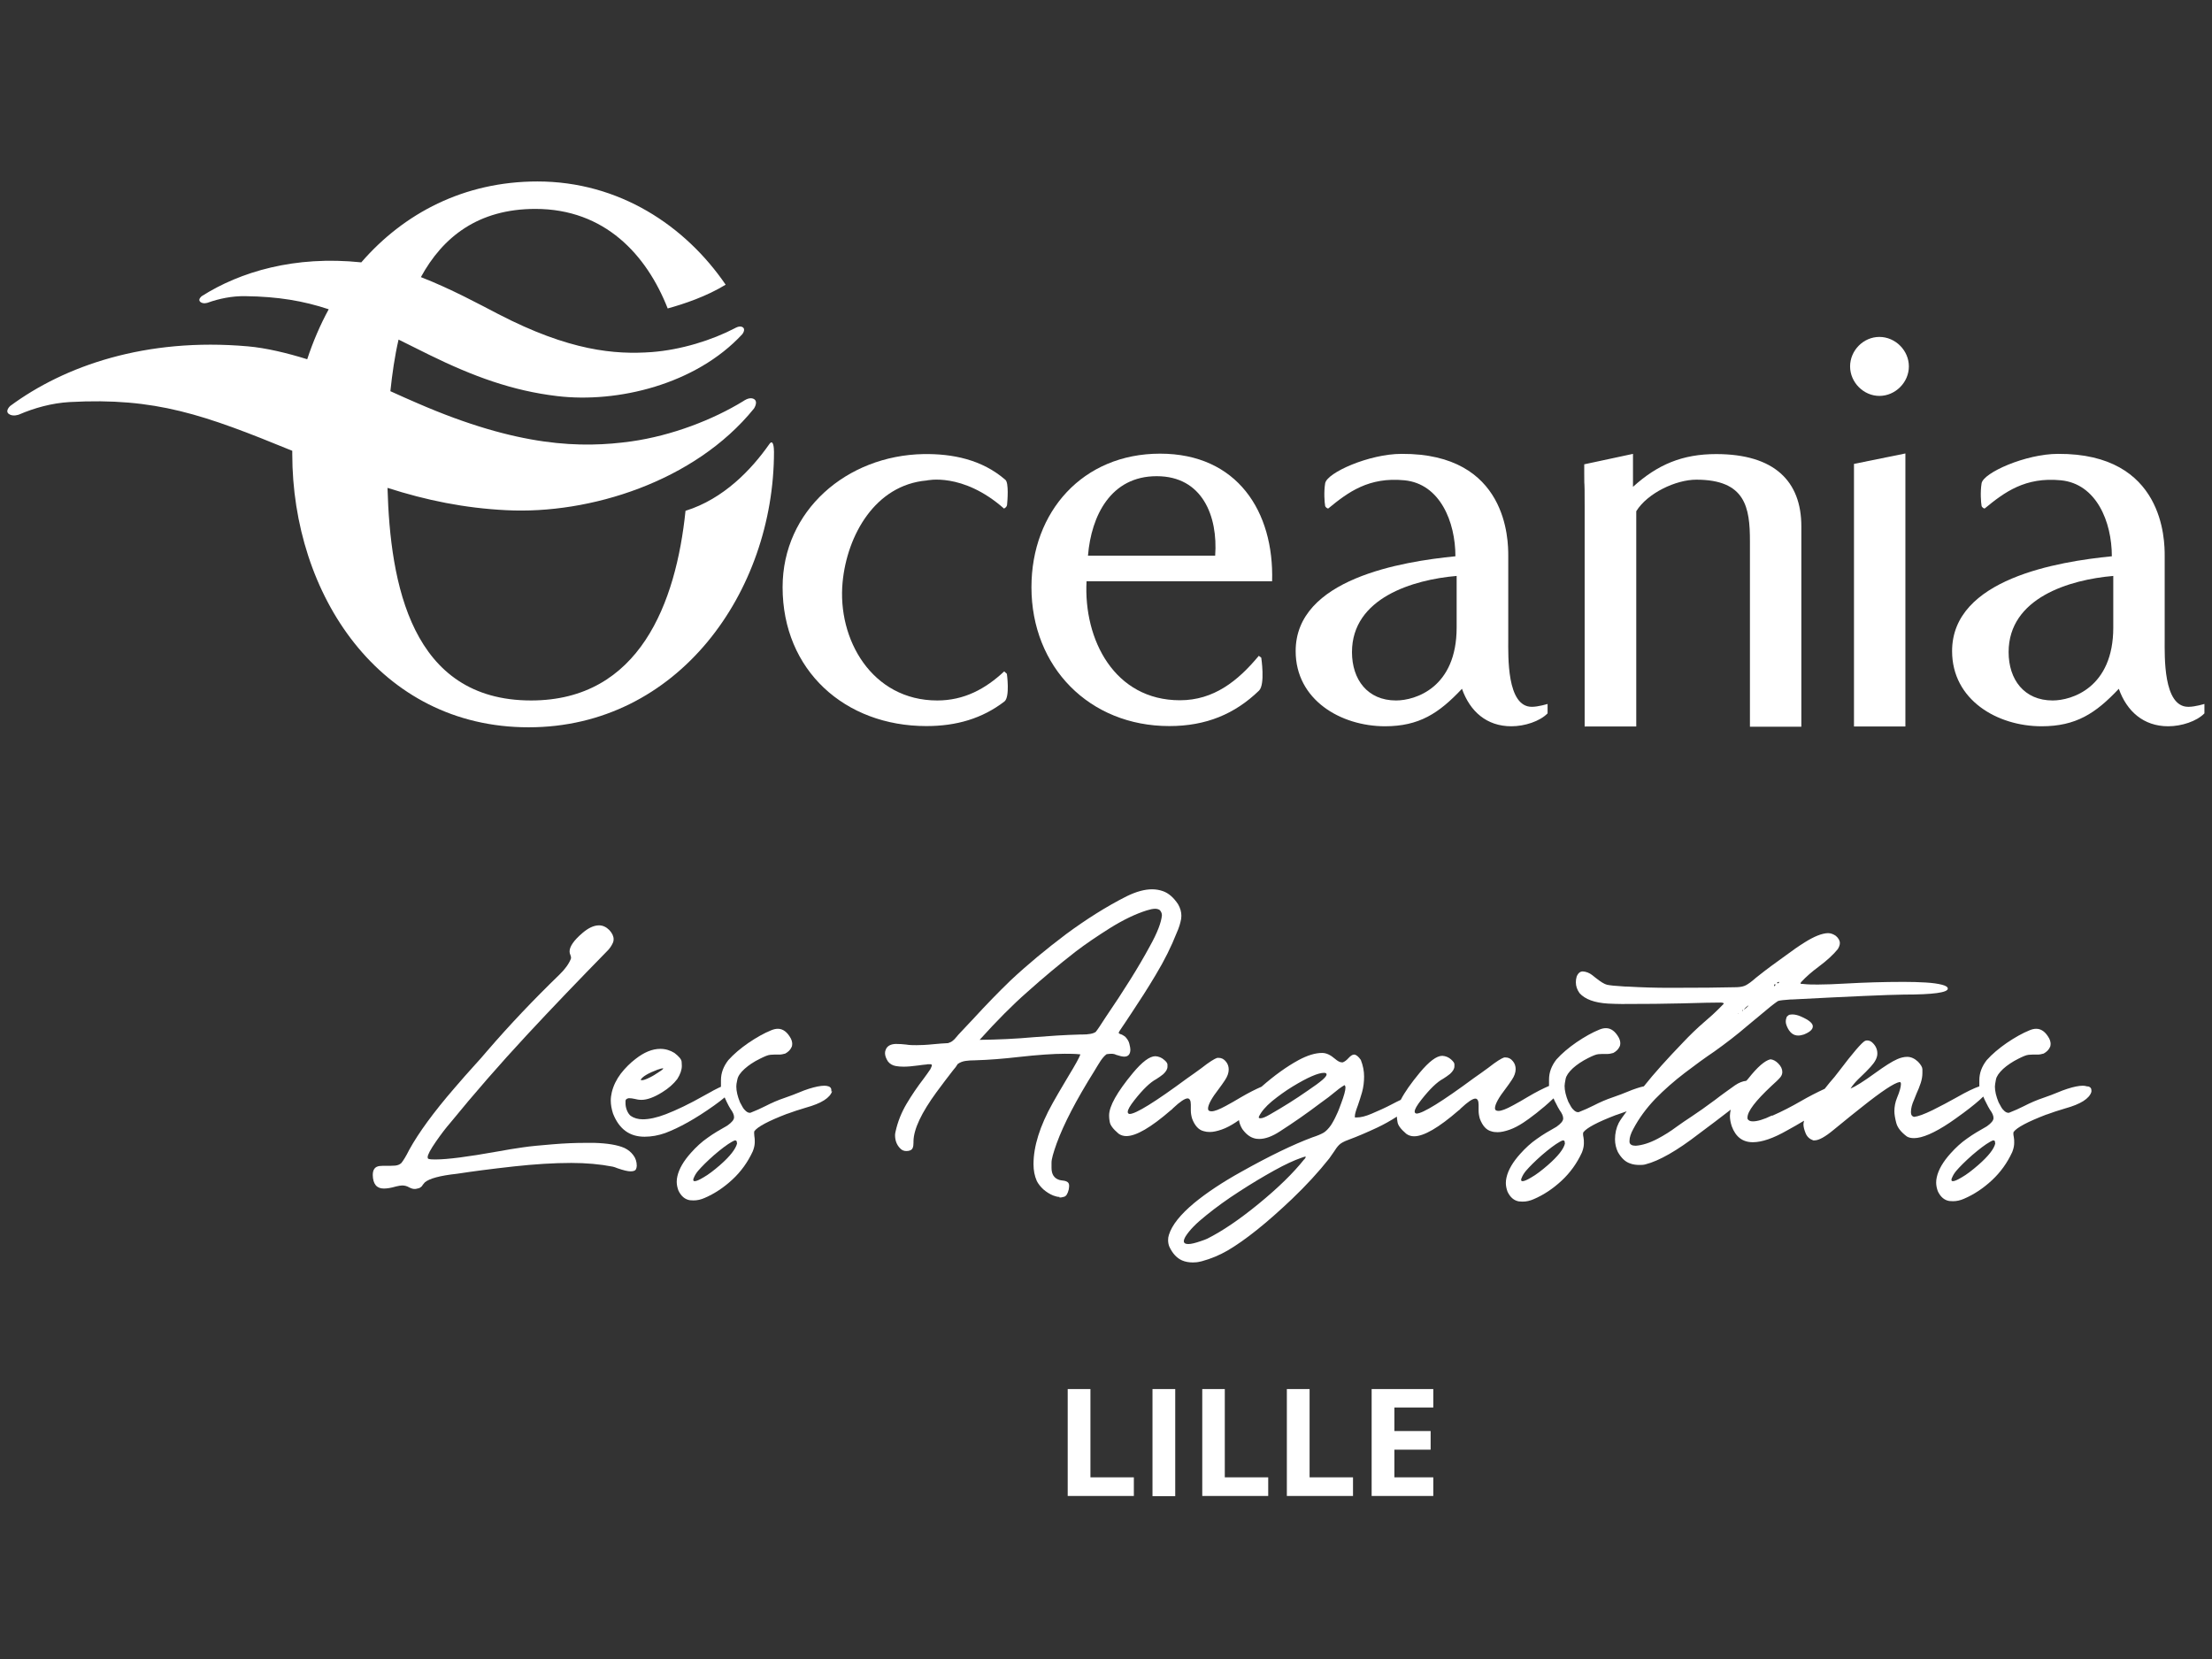
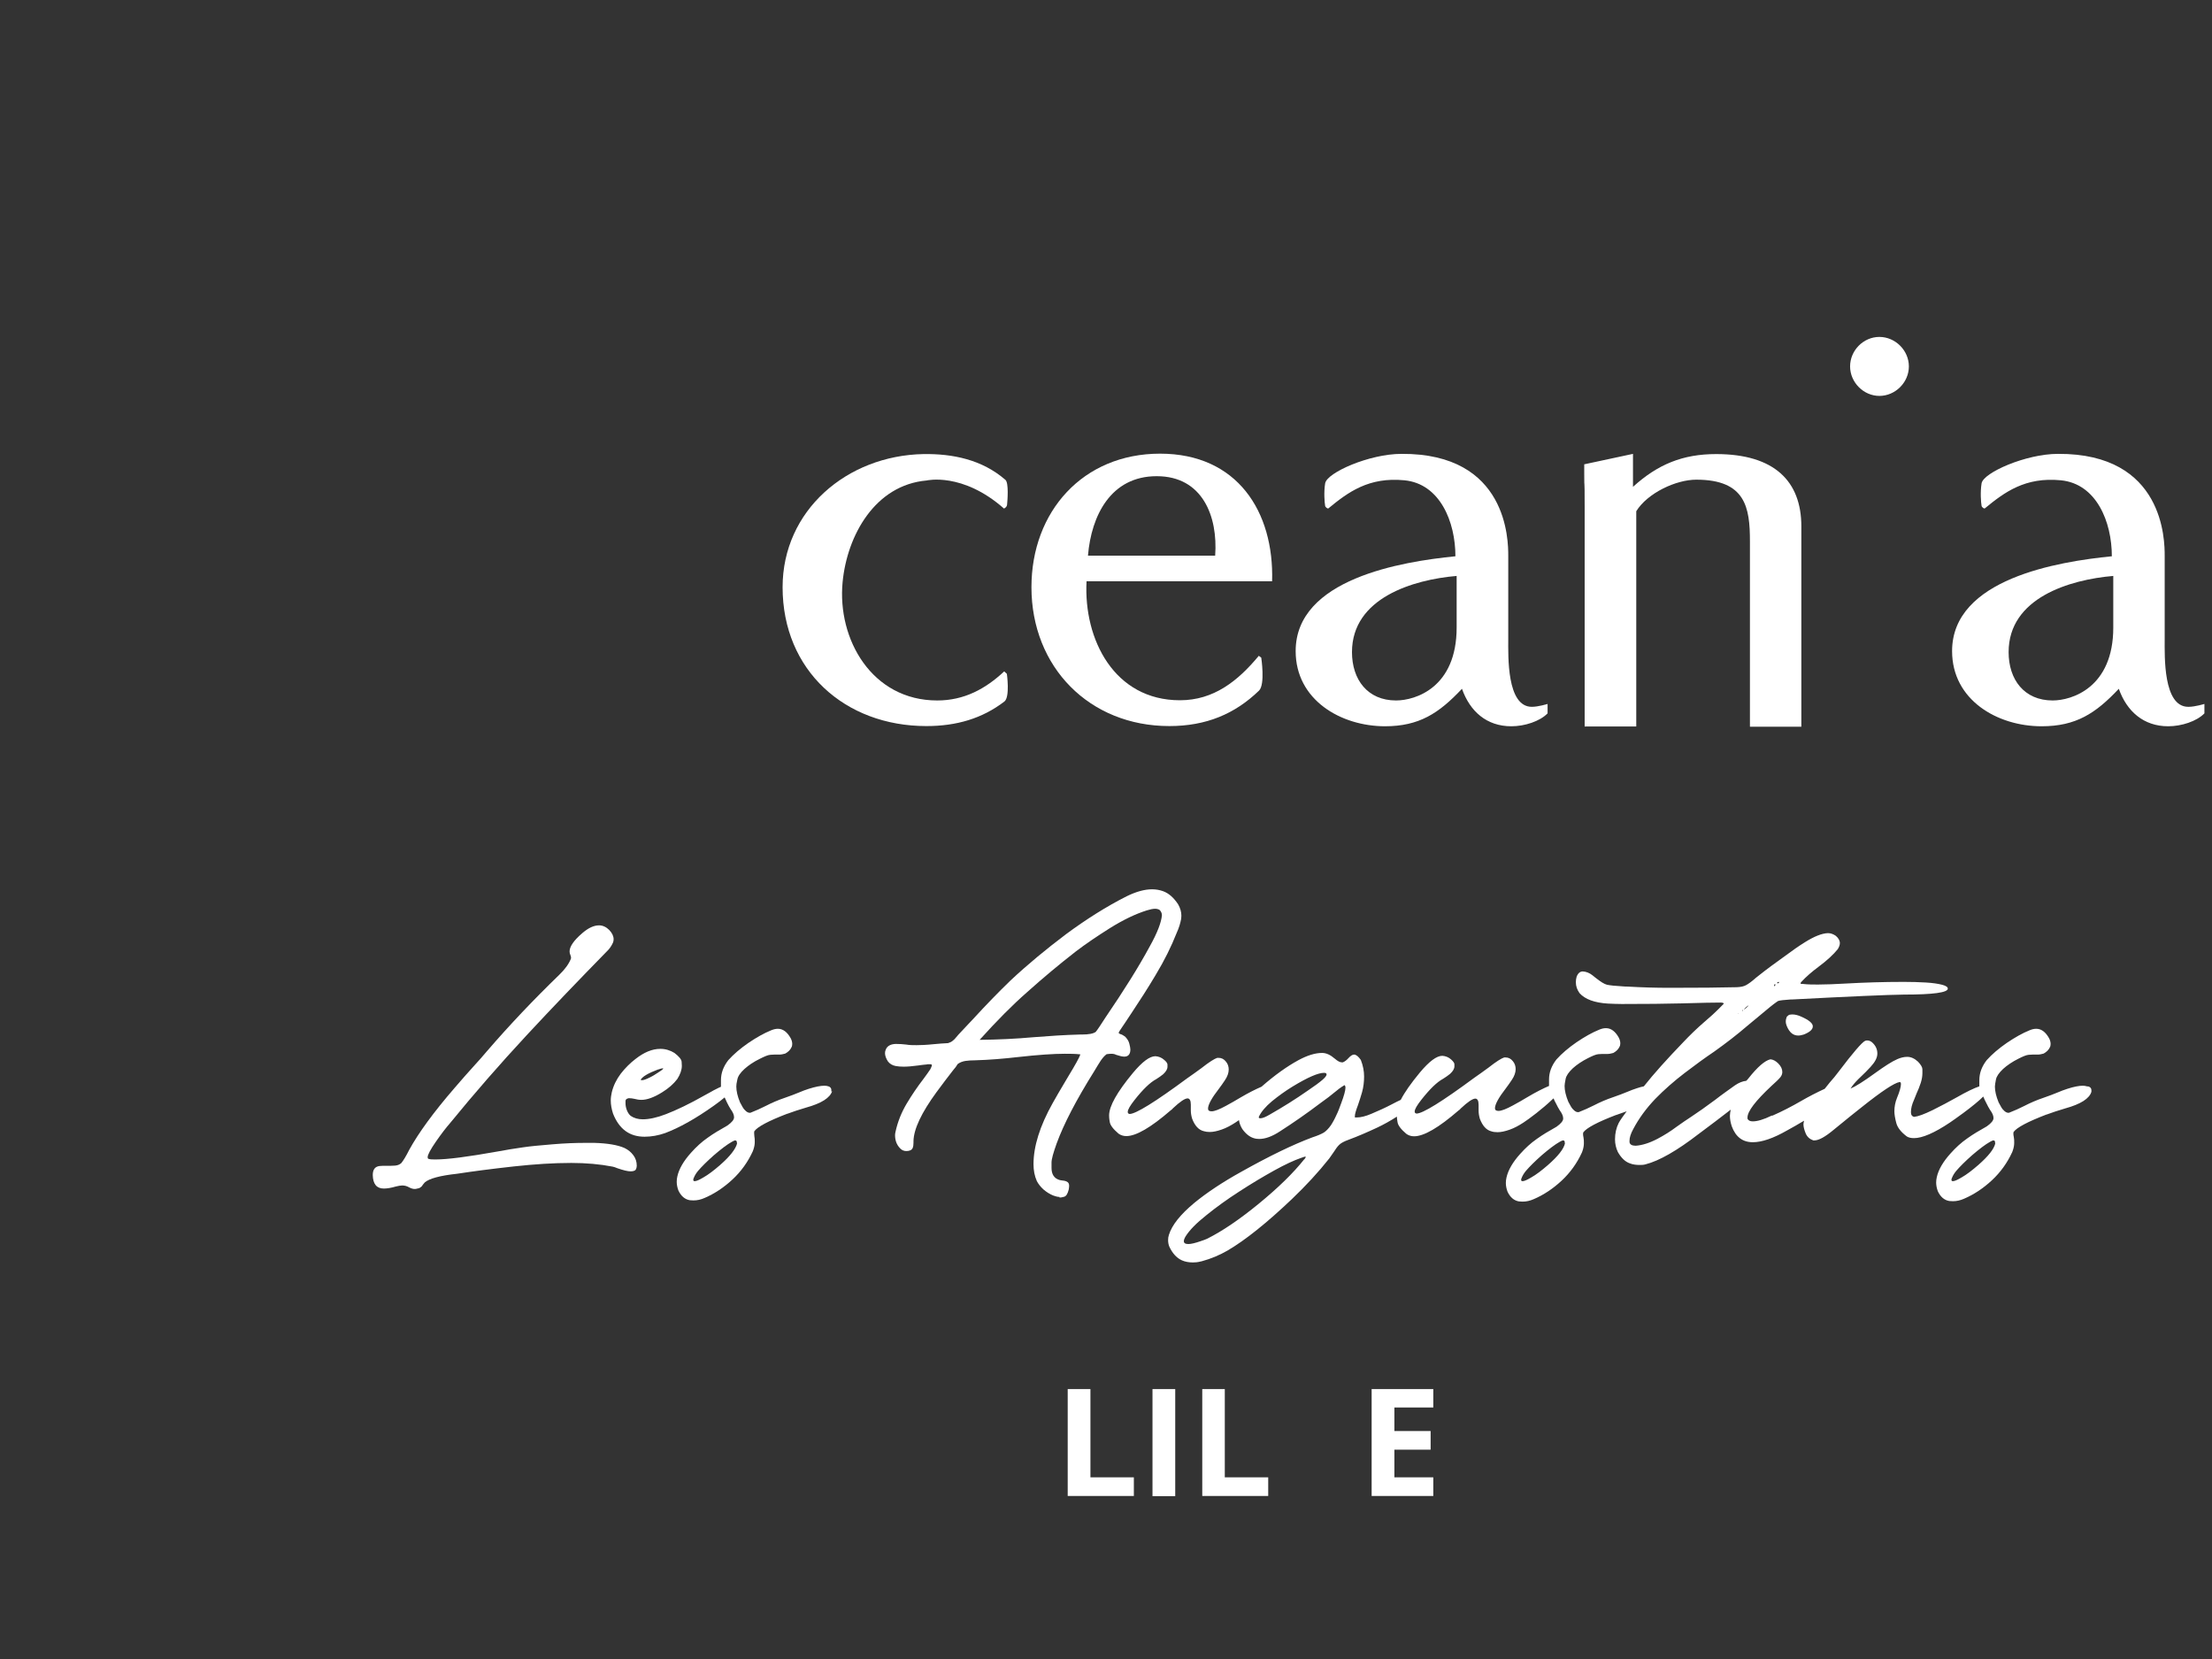
<svg xmlns="http://www.w3.org/2000/svg" id="Calque_1" viewBox="0 0 108 81">
  <rect x="0" y="0" width="108" height="81" fill="#333333" stroke="none" />
  <defs>
    <style>
      .cls-1 {
        fill: #fff;
      }
    </style>
  </defs>
-   <path class="cls-1" d="M90.52,23.42c0,1.13,0-.43,0,1.35v10.7h2.51v-13.33h0s-2.51.51-2.51.51v.77Z" />
  <path class="cls-1" d="M57.09,35.45c1.8,0,3.2-.59,4.38-1.73.31-.3.11-1.61.11-1.61l-.12-.09c-1.02,1.23-2.2,2.17-3.85,2.17-3.2,0-4.71-2.96-4.56-5.81h9.06c.1-3.4-1.7-6.23-5.47-6.23s-6.28,2.83-6.28,6.52c0,3.9,2.83,6.78,6.73,6.78ZM56.48,23.25c2.23,0,2.99,1.96,2.85,3.88h-6.21c.16-1.96,1.12-3.88,3.35-3.88Z" />
  <path class="cls-1" d="M91.76,19.33c.78,0,1.44-.66,1.44-1.44s-.66-1.44-1.44-1.44-1.43.66-1.43,1.44.66,1.44,1.43,1.44Z" />
  <path class="cls-1" d="M106.84,34.51c-1.23,0-1.15-2.48-1.15-3.3h0v-4.08c0-.73-.02-5-5.21-4.97-1.57,0-3.65.92-3.73,1.44-.07.43-.03.94,0,1.1.01.06.12.15.16.12.96-.79,1.97-1.54,3.71-1.37,1.74.17,2.49,2.03,2.49,3.71-2.62.26-7.8,1.1-7.8,4.63,0,2.38,2.2,3.67,4.37,3.67,1.68,0,2.64-.63,3.77-1.83.39,1.1,1.21,1.83,2.41,1.83.65,0,1.39-.24,1.77-.63v-.46s-.46.14-.77.14ZM103.18,30.64h0c0,2.93-2.02,3.56-2.96,3.56-1.39,0-2.15-1.02-2.15-2.36,0-2.65,2.98-3.54,5.11-3.72v2.52Z" />
-   <path class="cls-1" d="M37.79,22.07c0-.23-.04-.67-.24-.37-.85,1.21-2.21,2.66-4.08,3.24-.46,4.48-2.24,9.26-7.54,9.26-5.86,0-6.88-5.71-7.01-10.38,1.9.61,3.77.99,5.8,1.09,4.06.21,9.2-1.39,12.09-4.96,0,0,.26-.38-.05-.49-.21-.07-.46.12-.46.12-1.5.92-3.5,1.69-5.47,1.97-2.44.34-5.49.29-10.44-1.86-.37-.16-.83-.36-1.33-.59.09-.85.21-1.7.4-2.52.47.23.97.48,1.51.75,2.12,1.04,4.04,1.75,6.24,2.01,2.94.35,6.76-.57,9.03-3.02,0,0,.21-.26-.01-.36-.15-.06-.34.06-.34.06-1.13.59-2.63,1.06-4.07,1.17-1.79.13-4.01-.05-7.5-1.86-.85-.44-2.3-1.23-3.77-1.8,1.07-1.96,2.8-3.33,5.59-3.33,3.39,0,5.43,2.24,6.46,4.86.8-.22,1.9-.59,2.83-1.16-1.97-2.88-5.2-5.04-9.19-5.04-3.58,0-6.52,1.55-8.6,3.95-3.25-.34-5.92.46-7.79,1.65,0,0-.21.16-.07.28.14.12.36.04.36.04.56-.2,1.19-.33,1.83-.32,1.61.02,2.84.23,4.08.64-.42.77-.77,1.59-1.05,2.44-1-.31-2-.55-2.9-.63-4.99-.44-8.96.96-11.6,2.91,0,0-.27.24-.07.39.2.15.5.03.5.03.74-.32,1.6-.56,2.47-.61,4.21-.23,6.57.62,10.87,2.38,0,.05,0,.1,0,.15,0,6.85,4.25,13.35,11.54,13.35s11.98-6.61,11.98-13.46Z" />
  <path class="cls-1" d="M77.38,35.47h2.51v-10.51c.55-.89,1.94-1.54,2.93-1.54,2.41,0,2.62,1.36,2.62,3.01v9.05h2.51v-9.78c0-2.2-1.31-3.53-4.16-3.53h0c-1.63,0-2.85.5-4.06,1.6v-1.61l-2.38.51v.42c0,1.05.02-.08.02,1.7v10.7Z" />
  <path class="cls-1" d="M67.61,35.46c1.68,0,2.64-.63,3.77-1.83.39,1.1,1.2,1.83,2.41,1.83.65,0,1.39-.24,1.77-.63v-.46s-.45.14-.77.14c-1.23,0-1.15-2.48-1.15-3.3h0v-4.08c0-.73-.02-5-5.21-4.97-1.58,0-3.65.92-3.73,1.44-.07.43-.03.94,0,1.1.01.06.12.15.16.12.96-.79,1.97-1.54,3.71-1.37,1.74.17,2.49,2.03,2.49,3.71-2.62.26-7.8,1.1-7.8,4.63,0,2.38,2.2,3.67,4.37,3.67ZM71.12,28.12v2.52h0c0,2.93-2.01,3.56-2.96,3.56-1.39,0-2.15-1.02-2.15-2.36,0-2.65,2.99-3.54,5.11-3.72Z" />
  <path class="cls-1" d="M45.24,35.45c1.46,0,2.72-.37,3.8-1.2.28-.22.12-1.35.12-1.35l-.13-.12c-.92.86-1.96,1.42-3.27,1.42-3.19,0-4.89-2.99-4.62-5.78.22-2.29,1.59-4.74,4.1-4.96h0s1.75-.42,3.78,1.37c0,0,.14-.06.15-.19.02-.2.09-1.06-.08-1.21-1.15-1-2.59-1.28-4-1.26-3.75.07-6.88,2.76-6.88,6.5,0,4.06,3.04,6.78,7.02,6.78Z" />
  <polygon class="cls-1" points="52.13 67.82 52.13 73.04 55.36 73.04 55.36 72.13 53.24 72.13 53.24 67.82 52.13 67.82" />
  <rect class="cls-1" x="56.27" y="67.82" width="1.11" height="5.23" />
  <polygon class="cls-1" points="59.8 67.82 58.7 67.82 58.7 73.04 61.92 73.04 61.92 72.13 59.8 72.13 59.8 67.82" />
-   <polygon class="cls-1" points="62.83 67.82 62.83 73.04 66.06 73.04 66.06 72.13 63.94 72.13 63.94 67.82 62.83 67.82" />
  <polygon class="cls-1" points="69.98 68.72 69.98 67.82 66.97 67.82 66.97 73.04 69.98 73.04 69.98 72.13 68.08 72.13 68.08 70.78 69.85 70.78 69.85 69.87 68.08 69.87 68.08 68.72 69.98 68.72" />
  <path class="cls-1" d="M30.49,56.05c-.34-.15-.83-.23-1.47-.25-.14,0-.28,0-.42,0-.5,0-1.04.02-1.62.07-.58.05-1.07.09-1.46.15-.4.06-.81.12-1.22.2-1.45.26-2.46.39-3.03.39-.15,0-.26,0-.35-.03-.03-.01-.04-.04-.04-.08,0-.12.14-.38.41-.77.25-.36.48-.66.68-.89,1.2-1.47,2.44-2.89,3.73-4.28,1.29-1.39,2.6-2.75,3.91-4.09.15-.14.25-.29.32-.45.02-.05.03-.1.03-.16,0-.15-.07-.3-.21-.45-.15-.15-.32-.23-.5-.23-.26,0-.53.13-.82.38-.42.36-.62.66-.62.89,0,.06.01.12.04.18.02.05.03.09.03.12,0,.02,0,.05-.01.07-.1.25-.29.51-.57.78-1.23,1.19-2.41,2.43-3.53,3.73-.19.23-.39.45-.59.67-.33.36-.65.73-.97,1.1-1.04,1.2-1.78,2.22-2.23,3.04-.16.32-.29.53-.39.65-.08.07-.18.11-.3.12-.07,0-.15.01-.23.01h-.25c-.09,0-.18,0-.28.01-.22.03-.33.17-.33.44.01.44.19.66.54.66.16,0,.35-.03.59-.1.12-.03.23-.05.31-.05.12,0,.23.03.35.1.1.05.18.07.24.07h.06c.11-.02.19-.04.23-.07.05-.03.09-.07.12-.13l.1-.12c.22-.19.74-.33,1.56-.42l.14-.02c.59-.09,1.47-.21,2.65-.34,1.01-.11,1.94-.17,2.8-.17.73,0,1.4.06,2.02.18.06.01.14.04.24.08.29.1.5.15.63.15.05,0,.11,0,.19-.03.07-.02.11-.1.12-.24,0-.2-.06-.38-.17-.52-.11-.15-.25-.26-.41-.34Z" />
  <path class="cls-1" d="M87.52,49.53s-.07,0-.12.01c-.05,0-.1.04-.16.1-.03.08-.05.15-.05.23s.02.16.05.23c.13.31.31.46.56.46.08,0,.17-.02.27-.05.3-.12.44-.25.44-.4,0-.15-.19-.31-.58-.48-.16-.07-.3-.1-.41-.1Z" />
  <path class="cls-1" d="M51.73,58.47c.06,0,.13-.01.23-.04.1-.03.17-.15.22-.35.01-.07.02-.13.02-.18,0-.08-.02-.14-.07-.18-.05-.04-.13-.07-.24-.08-.05,0-.11-.02-.17-.03-.25-.08-.38-.27-.38-.59,0,0,0-.09,0-.26,0-.17.09-.48.25-.93.35-.96.96-2.13,1.83-3.52.13-.21.23-.39.32-.52.09-.13.18-.24.29-.32.09-.01.16-.02.21-.02.05,0,.1,0,.13.01.04,0,.08.02.12.04.18.06.31.09.4.09.2,0,.3-.12.3-.35,0-.06-.02-.16-.05-.28-.03-.13-.1-.23-.19-.33-.1-.08-.19-.13-.25-.14-.05-.02-.08-.04-.08-.06,0-.03.06-.13.18-.3.06-.08.2-.3.44-.66.4-.6.8-1.22,1.18-1.86.43-.71.77-1.4,1.03-2.06.11-.24.18-.47.22-.69,0-.05.01-.1.01-.15,0-.18-.05-.37-.16-.56-.22-.33-.46-.54-.74-.64-.17-.06-.35-.09-.53-.09-.36,0-.77.11-1.24.34-.99.5-1.97,1.12-2.96,1.85-.98.74-1.89,1.49-2.72,2.27-.61.59-1.19,1.19-1.75,1.8-.26.28-.52.55-.78.83l-.12.14c-.05.07-.11.12-.17.17-.06.05-.13.08-.22.11-.23.01-.46.03-.68.05-.38.04-.67.05-.86.05-.17,0-.34,0-.51-.03-.17-.02-.33-.03-.51-.03-.25.01-.41.1-.48.27-.03.06-.04.12-.04.18,0,.12.05.26.14.4.09.12.22.2.39.23.12.02.24.03.38.03.19,0,.43-.02.72-.06.12-.02.23-.03.32-.04.05,0,.1-.01.14-.02.04,0,.08,0,.1,0,.07,0,.1.02.1.05s-.03.1-.08.2c-.1.15-.21.3-.32.45-.3.39-.58.8-.83,1.22-.25.42-.44.88-.55,1.39-.01.05-.02.1-.02.15,0,.26.08.48.25.65.08.09.19.13.3.13.16,0,.27-.05.31-.15.03-.07.04-.15.04-.26v-.07c.01-.59.39-1.39,1.12-2.39.3-.41.57-.76.81-1.07.12-.14.17-.21.17-.22.02-.03.04-.06.06-.09.11-.08.24-.13.38-.15.14-.02.29-.03.46-.03.71-.02,1.41-.08,2.11-.16.98-.11,1.74-.16,2.27-.16.26,0,.51,0,.77.03-.06.17-.26.53-.59,1.07-.38.64-.64,1.08-.77,1.32-.62,1.11-.93,2.1-.93,2.97,0,.3.05.57.16.82.07.14.18.28.32.41.15.13.31.23.48.3.11.04.21.07.31.07ZM52.73,50.51c-.75.02-1.5.07-2.25.13-.88.08-1.76.12-2.65.13.83-.92,1.6-1.7,2.32-2.33.77-.69,1.56-1.35,2.37-1.98.47-.36,1.03-.74,1.68-1.15.66-.41,1.25-.69,1.79-.86.16-.05.3-.08.41-.08.08,0,.16.02.22.06.07.07.11.16.11.26-.03.34-.22.85-.59,1.51-.54,1-1.26,2.15-2.16,3.47-.23.36-.39.6-.48.71-.12.09-.35.13-.68.13h-.09Z" />
  <path class="cls-1" d="M101.89,53.04c-.06-.02-.13-.03-.2-.03-.19,0-.44.05-.75.15-.18.06-.32.11-.43.16-.24.1-.48.19-.74.28-.33.11-.65.25-.94.4-.24.12-.48.23-.74.33-.02,0-.04,0-.05,0-.05,0-.11-.03-.17-.08-.06-.05-.12-.12-.17-.21-.05-.09-.09-.16-.12-.22-.12-.29-.18-.55-.18-.77,0-.07.02-.18.05-.34.03-.16.15-.33.35-.52.2-.18.45-.35.75-.5.22-.11.38-.18.5-.19.06,0,.12-.01.18-.01.04,0,.09,0,.13,0,.04,0,.08,0,.13,0,.09,0,.18-.02.29-.05.14-.08.24-.17.3-.3.03-.05.04-.11.04-.17,0-.08-.02-.17-.07-.27-.17-.31-.38-.47-.63-.47-.1,0-.2.02-.32.07-.35.14-.72.35-1.12.62-.39.27-.72.55-.98.84-.24.31-.36.63-.36.98,0,.01,0,.11,0,.29,0,0,0,.01,0,.01-.26.09-.62.26-1.09.53-.39.22-.79.43-1.19.63-.41.2-.71.31-.9.33-.11-.02-.16-.1-.16-.23,0-.18.05-.38.15-.6.04-.09.08-.19.12-.3.08-.17.15-.35.21-.53.05-.16.08-.32.08-.47,0-.02,0-.08,0-.19,0-.1-.07-.22-.21-.37-.17-.16-.35-.24-.53-.24-.16,0-.32.04-.48.11-.26.11-.63.35-1.1.69-.55.4-.95.65-1.19.75.1-.16.23-.31.37-.45.3-.28.5-.49.61-.61.22-.24.33-.45.33-.65,0-.22-.09-.4-.26-.55-.07-.06-.15-.09-.23-.09-.03,0-.07,0-.11.02-.16.08-.59.58-1.28,1.49-.14.19-.29.37-.45.55-.08.1-.16.2-.24.3-.39.18-.78.38-1.16.6-.45.26-.91.5-1.39.71h-.04c-.39.19-.7.28-.92.28-.13,0-.22-.04-.26-.13v-.06c0-.3.39-.81,1.17-1.54.2-.18.35-.32.44-.43.06-.08.09-.16.09-.25,0-.14-.06-.28-.2-.42-.12-.12-.25-.19-.38-.2-.27.06-.63.37-1.08.94-.03.04-.07.08-.1.11-.18.02-.36.09-.55.22-.32.23-.65.46-.97.71-.44.33-.83.6-1.16.82-.25.16-.49.33-.73.5-.28.21-.58.4-.92.58-.4.21-.76.32-1.07.34-.18,0-.28-.06-.3-.17,0-.03,0-.05,0-.08,0-.15.06-.34.18-.56.28-.53.64-1.02,1.08-1.48.44-.45.92-.87,1.43-1.26.51-.39.99-.74,1.45-1.05.56-.4,1.11-.82,1.63-1.27l.88-.73c.33-.28.54-.43.61-.47.1-.03.3-.05.59-.07.02,0,.04,0,.06,0,2.87-.15,4.7-.23,5.49-.24,1.43,0,2.14-.1,2.14-.29,0-.08-.09-.14-.28-.19-.19-.05-.46-.09-.8-.11-.34-.02-.7-.03-1.08-.03-.97,0-1.91.03-2.8.08-.54.03-1,.05-1.38.05-.24,0-.49,0-.74-.03-.07,0-.11,0-.11-.03,0-.01.01-.03.03-.06.25-.27.53-.51.84-.74.43-.32.74-.61.95-.87.06-.1.1-.2.1-.29,0-.13-.07-.25-.2-.36-.12-.08-.24-.13-.38-.13-.3.01-.67.16-1.12.44-.32.2-.62.41-.9.62-.53.38-.97.7-1.32.98l-.19.15c-.2.18-.36.29-.47.35-.11.06-.25.09-.44.1-.77.02-1.87.03-3.3.03-.68,0-1.36-.02-2.04-.06-.07,0-.15,0-.23-.01-.38-.02-.64-.05-.78-.08-.13-.03-.32-.15-.57-.35l-.15-.12c-.14-.11-.3-.17-.46-.18-.13,0-.23.08-.3.25-.03.1-.04.19-.04.28,0,.19.06.36.18.53.27.3.73.47,1.39.51.24.01.46.02.67.02,1.18,0,2.16-.01,2.93-.03.97-.03,1.6-.04,1.89-.04.1,0,.16.02.16.05,0,.01-.01.03-.03.04,0,0,0,0,0,0-.17.17-.33.34-.51.5l-.41.36c-.36.31-.71.65-1.04,1-.78.81-1.42,1.52-1.91,2.14-.1.02-.21.05-.33.09-.18.06-.32.11-.43.16-.24.1-.48.19-.74.28-.33.11-.65.25-.94.4-.24.12-.48.23-.74.33-.02,0-.04,0-.05,0-.05,0-.11-.03-.17-.08-.06-.05-.12-.12-.17-.21-.05-.09-.09-.16-.12-.22-.12-.29-.18-.55-.18-.77,0-.07.02-.18.05-.34.03-.16.15-.33.35-.52.2-.18.45-.35.75-.5.22-.11.38-.18.5-.19.06,0,.12-.01.18-.01.04,0,.09,0,.13,0,.04,0,.08,0,.13,0,.09,0,.18-.02.29-.05.14-.08.24-.17.3-.3.03-.05.04-.11.04-.17,0-.08-.02-.17-.07-.27-.17-.31-.38-.47-.63-.47-.1,0-.2.02-.32.07-.35.14-.72.35-1.12.62-.39.27-.72.55-.98.84-.24.31-.36.63-.36.98,0,.01,0,.11,0,.29,0,0,0,.02,0,.02-.28.12-.64.3-1.06.55-.23.14-.46.27-.7.4-.33.18-.56.27-.71.27-.11,0-.17-.04-.17-.13,0-.19.18-.52.53-.97.11-.14.2-.28.29-.41.13-.19.19-.37.19-.53,0-.14-.04-.27-.13-.38-.1-.13-.22-.19-.36-.19h-.07c-.13.04-.39.2-.77.5-.23.17-.47.34-.7.5-1.57,1.16-2.51,1.74-2.81,1.74-.06-.01-.09-.04-.09-.1,0-.11.11-.3.33-.58.41-.52.76-.86,1.06-1.02.11-.07.23-.15.34-.24.14-.13.21-.25.21-.37,0,0,0-.04,0-.1,0-.06-.06-.14-.16-.23-.12-.11-.27-.17-.43-.18-.28,0-.64.27-1.1.82-.43.52-.74.96-.93,1.33-.13.06-.27.13-.42.21-.34.18-.68.33-1.01.47-.28.12-.52.18-.72.18-.03,0-.06,0-.09,0,0-.02,0-.05,0-.07,0-.09.05-.27.15-.53.07-.19.13-.4.2-.63.07-.25.1-.51.1-.77s-.05-.53-.16-.81c-.12-.17-.23-.26-.33-.26-.08,0-.17.06-.28.18-.08.09-.17.16-.27.2h-.04c-.1,0-.21-.06-.35-.18-.21-.18-.41-.28-.62-.28-.34,0-.72.12-1.15.35-.57.31-1.17.74-1.81,1.3-.28.12-.62.29-1.03.53-.23.14-.46.27-.7.4-.33.18-.56.27-.71.27-.11,0-.17-.04-.17-.13,0-.19.18-.52.53-.97.11-.14.2-.28.29-.41.13-.19.19-.37.19-.53,0-.14-.04-.27-.13-.38-.1-.13-.22-.19-.36-.19h-.07c-.13.04-.39.2-.77.5-.23.17-.47.34-.7.5-1.57,1.16-2.51,1.74-2.81,1.74-.06-.01-.09-.04-.09-.1,0-.11.11-.3.33-.58.41-.52.76-.86,1.06-1.02.11-.07.23-.15.34-.24.14-.13.21-.25.21-.37,0,0,0-.04,0-.1s-.05-.14-.16-.23c-.12-.11-.27-.17-.43-.18-.28,0-.64.27-1.1.82-.77.93-1.16,1.62-1.16,2.07,0,.04,0,.15.03.31.02.16.16.35.43.58.11.08.24.12.38.12.48,0,1.2-.42,2.17-1.26,0,0,.02-.02.03-.02.02-.02.05-.04.08-.08.34-.32.58-.48.71-.48.1,0,.16.1.16.3,0,.04,0,.08,0,.13,0,.04,0,.09,0,.15,0,.13.02.26.06.4.13.35.32.56.57.62.1.03.19.04.3.04.16,0,.35-.04.58-.12.23-.08.45-.2.68-.35.05-.03.1-.07.16-.11.02.14.07.28.16.43.17.24.36.39.56.45.09.03.18.04.27.04.29,0,.63-.12,1.01-.37.67-.43,1.33-.89,1.99-1.39.3-.21.5-.37.62-.47.19-.16.36-.29.53-.39h.03s.03.06.03.11c0,.14-.07.4-.21.77-.09.25-.15.4-.17.44-.08.18-.17.37-.28.55-.02.03-.03.05-.05.08-.12.17-.24.29-.35.36-.12.07-.3.15-.55.23-.94.35-2.1.91-3.49,1.69-.9.5-1.67,1.01-2.29,1.52-.67.56-1.08,1.07-1.23,1.55-.03.09-.04.17-.04.26,0,.11.02.22.06.32.16.34.37.56.62.67.16.07.34.1.53.1.11,0,.23-.01.35-.04.03,0,.06-.02.09-.02.44-.12.85-.29,1.25-.52.87-.51,1.92-1.35,3.15-2.52.68-.65,1.29-1.31,1.82-1.98.09-.13.17-.24.23-.33.08-.13.16-.24.25-.33.09-.09.24-.17.46-.25.46-.17.92-.37,1.39-.59.34-.16.66-.34.97-.54,0,.06.01.14.03.26.02.16.16.35.43.58.11.08.24.12.38.12.48,0,1.2-.42,2.17-1.26,0,0,.02-.02.03-.02.02-.02.05-.04.08-.08.34-.32.58-.48.71-.48.1,0,.16.1.16.3,0,.04,0,.08,0,.13,0,.04,0,.09,0,.15,0,.13.02.26.06.4.13.35.32.56.57.62.09.03.19.04.3.04.16,0,.35-.04.58-.12.23-.08.45-.2.68-.35.14-.09.36-.25.63-.46.28-.22.54-.44.78-.67.02-.02.04-.04.06-.05.03.08.07.16.12.25.06.13.12.23.18.33.11.15.17.28.17.4s-.11.25-.32.4l-.05.03c-.32.18-.63.36-.92.57-.29.2-.56.45-.81.73-.36.4-.59.79-.67,1.16-.02.09-.03.17-.03.26,0,.14.03.28.08.42.13.28.32.44.56.48.06,0,.12.01.18.01.18,0,.36-.04.54-.12.49-.21.94-.51,1.36-.9.42-.39.75-.85.99-1.37l.03-.08c.05-.14.07-.27.07-.38,0-.11,0-.2-.02-.29-.01-.05-.02-.1-.02-.14,0-.04,0-.07.01-.1.16-.22.69-.5,1.6-.85,0,0,0,0,.01,0,.16-.06.33-.12.51-.18-.17.23-.31.42-.39.57-.12.24-.18.51-.18.8,0,.22.05.43.14.62.16.28.35.47.58.55.15.06.31.08.48.08.09,0,.19,0,.29-.03.67-.17,1.54-.67,2.59-1.48.27-.2.53-.4.8-.6.3-.23.56-.43.77-.59-.02.1-.04.2-.04.3,0,.16.03.33.09.51.19.52.53.78,1.03.78.44,0,1-.19,1.68-.58.28-.15.55-.31.82-.47-.01.06-.03.12-.03.17,0,.13.04.28.11.45s.2.28.37.34h.06c.21,0,.52-.17.94-.52.62-.51,1.07-.87,1.35-1.09.99-.79,1.61-1.2,1.87-1.24.04,0,.06.04.06.1,0,.13-.06.36-.19.67-.09.22-.13.44-.13.66,0,.14.03.33.09.56.06.24.24.46.52.67.1.06.22.08.35.08.4,0,.99-.25,1.75-.76.13-.09.35-.24.66-.47.43-.32.76-.59.97-.8.04.1.09.21.15.32.06.13.12.23.18.33.11.15.17.28.17.4s-.11.25-.32.4l-.05.03c-.32.18-.63.36-.92.57-.29.2-.56.45-.81.73-.36.4-.59.79-.67,1.16-.02.09-.03.17-.03.26,0,.14.03.28.08.42.13.28.32.44.56.48.06,0,.12.01.18.01.18,0,.36-.04.54-.12.49-.21.94-.51,1.36-.9.42-.39.75-.85.99-1.37l.03-.08c.05-.14.07-.27.07-.38,0-.11,0-.2-.02-.29-.01-.05-.02-.1-.02-.14,0-.04,0-.07.01-.1.16-.22.69-.5,1.6-.85,0,0,0,0,.01,0,.27-.1.57-.2.91-.3.76-.21,1.18-.48,1.28-.81,0-.03,0-.05,0-.08,0-.09-.05-.15-.14-.18ZM86.77,47.97s.05-.03.08-.03c0,0,.01,0,.01.01,0,0,0,.01,0,.02,0,.01-.01.02-.03.03-.01,0-.03.01-.04.01h-.01s-.01-.01-.01-.02,0-.02.01-.03ZM86.67,48.05s.01,0,.01.02c0,.04-.01.07-.04.08,0,0-.01,0-.02-.03,0-.04.02-.07.05-.07ZM85.16,49.28s0-.01.02-.03c.04-.05.09-.1.14-.13.03-.02.04-.03.05-.03,0,.01-.03.05-.1.11-.07.06-.1.09-.11.09h0ZM85.08,49.32s.01,0,.02,0c0,0,0,0,0,.01,0,.02-.01.03-.02.03-.01,0-.01,0-.01-.03,0-.01,0-.02.02-.02ZM84.87,49.48s0,0,0,0v.03s-.01-.01-.01-.02c0-.01,0-.02,0-.02ZM64.56,52.73c-.14.12-.38.3-.71.52-.6.42-1.21.8-1.84,1.16-.22.13-.37.19-.47.19-.05,0-.08-.01-.08-.04,0-.01,0-.03.01-.05.11-.23.32-.48.63-.74.32-.26.65-.5,1.01-.72.74-.45,1.25-.67,1.54-.67.08,0,.12.03.12.08,0,.06-.07.15-.22.28ZM63.68,56.6c-.54.68-1.28,1.4-2.22,2.17-.94.77-1.78,1.34-2.52,1.71-.06.03-.17.07-.32.12-.26.09-.46.14-.6.14-.15,0-.22-.05-.22-.14,0-.06.03-.14.09-.24.19-.3.52-.64,1-1.02.48-.39,1.02-.78,1.61-1.16.6-.39,1.17-.73,1.71-1.03.54-.3.98-.5,1.3-.61.13-.05.21-.07.22-.07s.02,0,.02.02c0,.02-.02.06-.07.12ZM76.41,55.82c-.06.28-.34.63-.83,1.06-.3.26-.57.47-.82.61-.2.12-.34.18-.42.18-.05,0-.07-.02-.07-.06,0-.03,0-.06.02-.09.05-.13.12-.24.21-.35.18-.21.44-.47.78-.77.35-.3.64-.52.87-.65.07-.04.13-.07.17-.07.06,0,.08.04.08.12v.02ZM97.42,55.82c-.06.28-.34.63-.83,1.06-.3.26-.57.47-.82.61-.2.12-.34.18-.42.18-.05,0-.07-.02-.07-.06,0-.03,0-.06.02-.09.05-.13.12-.24.21-.35.18-.21.44-.47.78-.77.35-.3.64-.52.87-.65.07-.04.13-.07.17-.07.06,0,.08.04.08.12v.02Z" />
  <path class="cls-1" d="M40.59,53.3s0-.05,0-.08c0-.09-.05-.15-.14-.18-.06-.02-.13-.03-.2-.03-.19,0-.44.05-.76.15-.18.06-.32.11-.43.16-.24.1-.48.19-.74.28-.33.11-.65.25-.94.4-.24.12-.48.23-.74.33-.02,0-.04,0-.05,0-.05,0-.11-.03-.17-.08-.06-.05-.12-.12-.17-.21-.05-.09-.09-.16-.12-.22-.12-.29-.18-.55-.18-.77,0-.07.01-.18.05-.34.03-.16.14-.33.35-.52.2-.18.45-.35.76-.5.22-.11.38-.18.5-.19.06,0,.12-.01.18-.01.05,0,.09,0,.13,0,.04,0,.08,0,.13,0,.09,0,.18-.02.29-.05.14-.08.24-.17.3-.3.03-.05.04-.11.04-.17,0-.08-.02-.17-.07-.27-.17-.31-.38-.47-.63-.47-.09,0-.2.02-.32.07-.35.14-.72.35-1.12.62-.39.27-.72.55-.98.84-.24.31-.36.63-.36.98,0,.01,0,.11,0,.29,0,0,0,.02,0,.03-.04.02-.07.03-.11.05-.21.1-.33.17-.38.2-.09.05-.19.1-.31.17-.74.42-1.37.72-1.89.92-.44.17-.82.25-1.13.25-.23,0-.43-.06-.59-.17-.08-.07-.14-.16-.19-.29-.04-.11-.06-.22-.06-.32,0-.02,0-.06,0-.12,0-.06.05-.11.15-.13h.04c.07,0,.15.01.24.03.11.03.23.05.35.05.27,0,.61-.12,1.01-.37.31-.19.56-.41.74-.65.14-.22.22-.44.22-.64,0-.02,0-.08-.01-.2s-.13-.26-.35-.43c-.21-.13-.44-.2-.69-.2-.4,0-.8.17-1.22.5-.26.2-.5.44-.71.71-.21.28-.36.58-.44.91-.03.13-.05.27-.05.4,0,.21.04.42.11.64.3.76.81,1.13,1.54,1.13.33,0,.67-.06,1.01-.18.69-.26,1.48-.7,2.38-1.34.21-.15.38-.28.52-.4.03.07.07.15.11.24.06.13.12.23.18.33.11.15.17.28.17.4s-.11.25-.32.4l-.05.03c-.32.18-.63.36-.92.57-.29.2-.56.45-.81.73-.36.4-.59.79-.67,1.16-.02.09-.03.17-.03.26,0,.14.03.28.08.42.13.28.32.44.56.48.06,0,.12.01.18.01.18,0,.36-.04.54-.12.49-.21.94-.51,1.36-.9.42-.39.75-.85.99-1.37l.03-.08c.05-.14.07-.27.07-.38,0-.11,0-.2-.02-.29,0-.05-.01-.1-.01-.14,0-.04,0-.07.01-.1.16-.22.69-.5,1.6-.85,0,0,0,0,.01,0,.27-.1.57-.2.91-.3.76-.21,1.18-.48,1.28-.81ZM32.13,52.22c.11-.04.19-.06.23-.06.01,0,.02,0,.02.01,0,.04-.15.14-.44.32-.04.03-.11.06-.2.11-.18.09-.31.14-.39.14-.03,0-.05,0-.07-.02.08-.15.36-.32.84-.5ZM35.99,55.82c-.07.28-.34.63-.83,1.06-.3.26-.57.47-.82.61-.2.12-.34.18-.42.18-.05,0-.07-.02-.07-.06,0-.03,0-.06.02-.09.05-.13.12-.24.21-.35.18-.21.44-.47.78-.77.35-.3.64-.52.87-.65.07-.04.13-.07.17-.07.05,0,.08.04.08.12v.02Z" />
</svg>